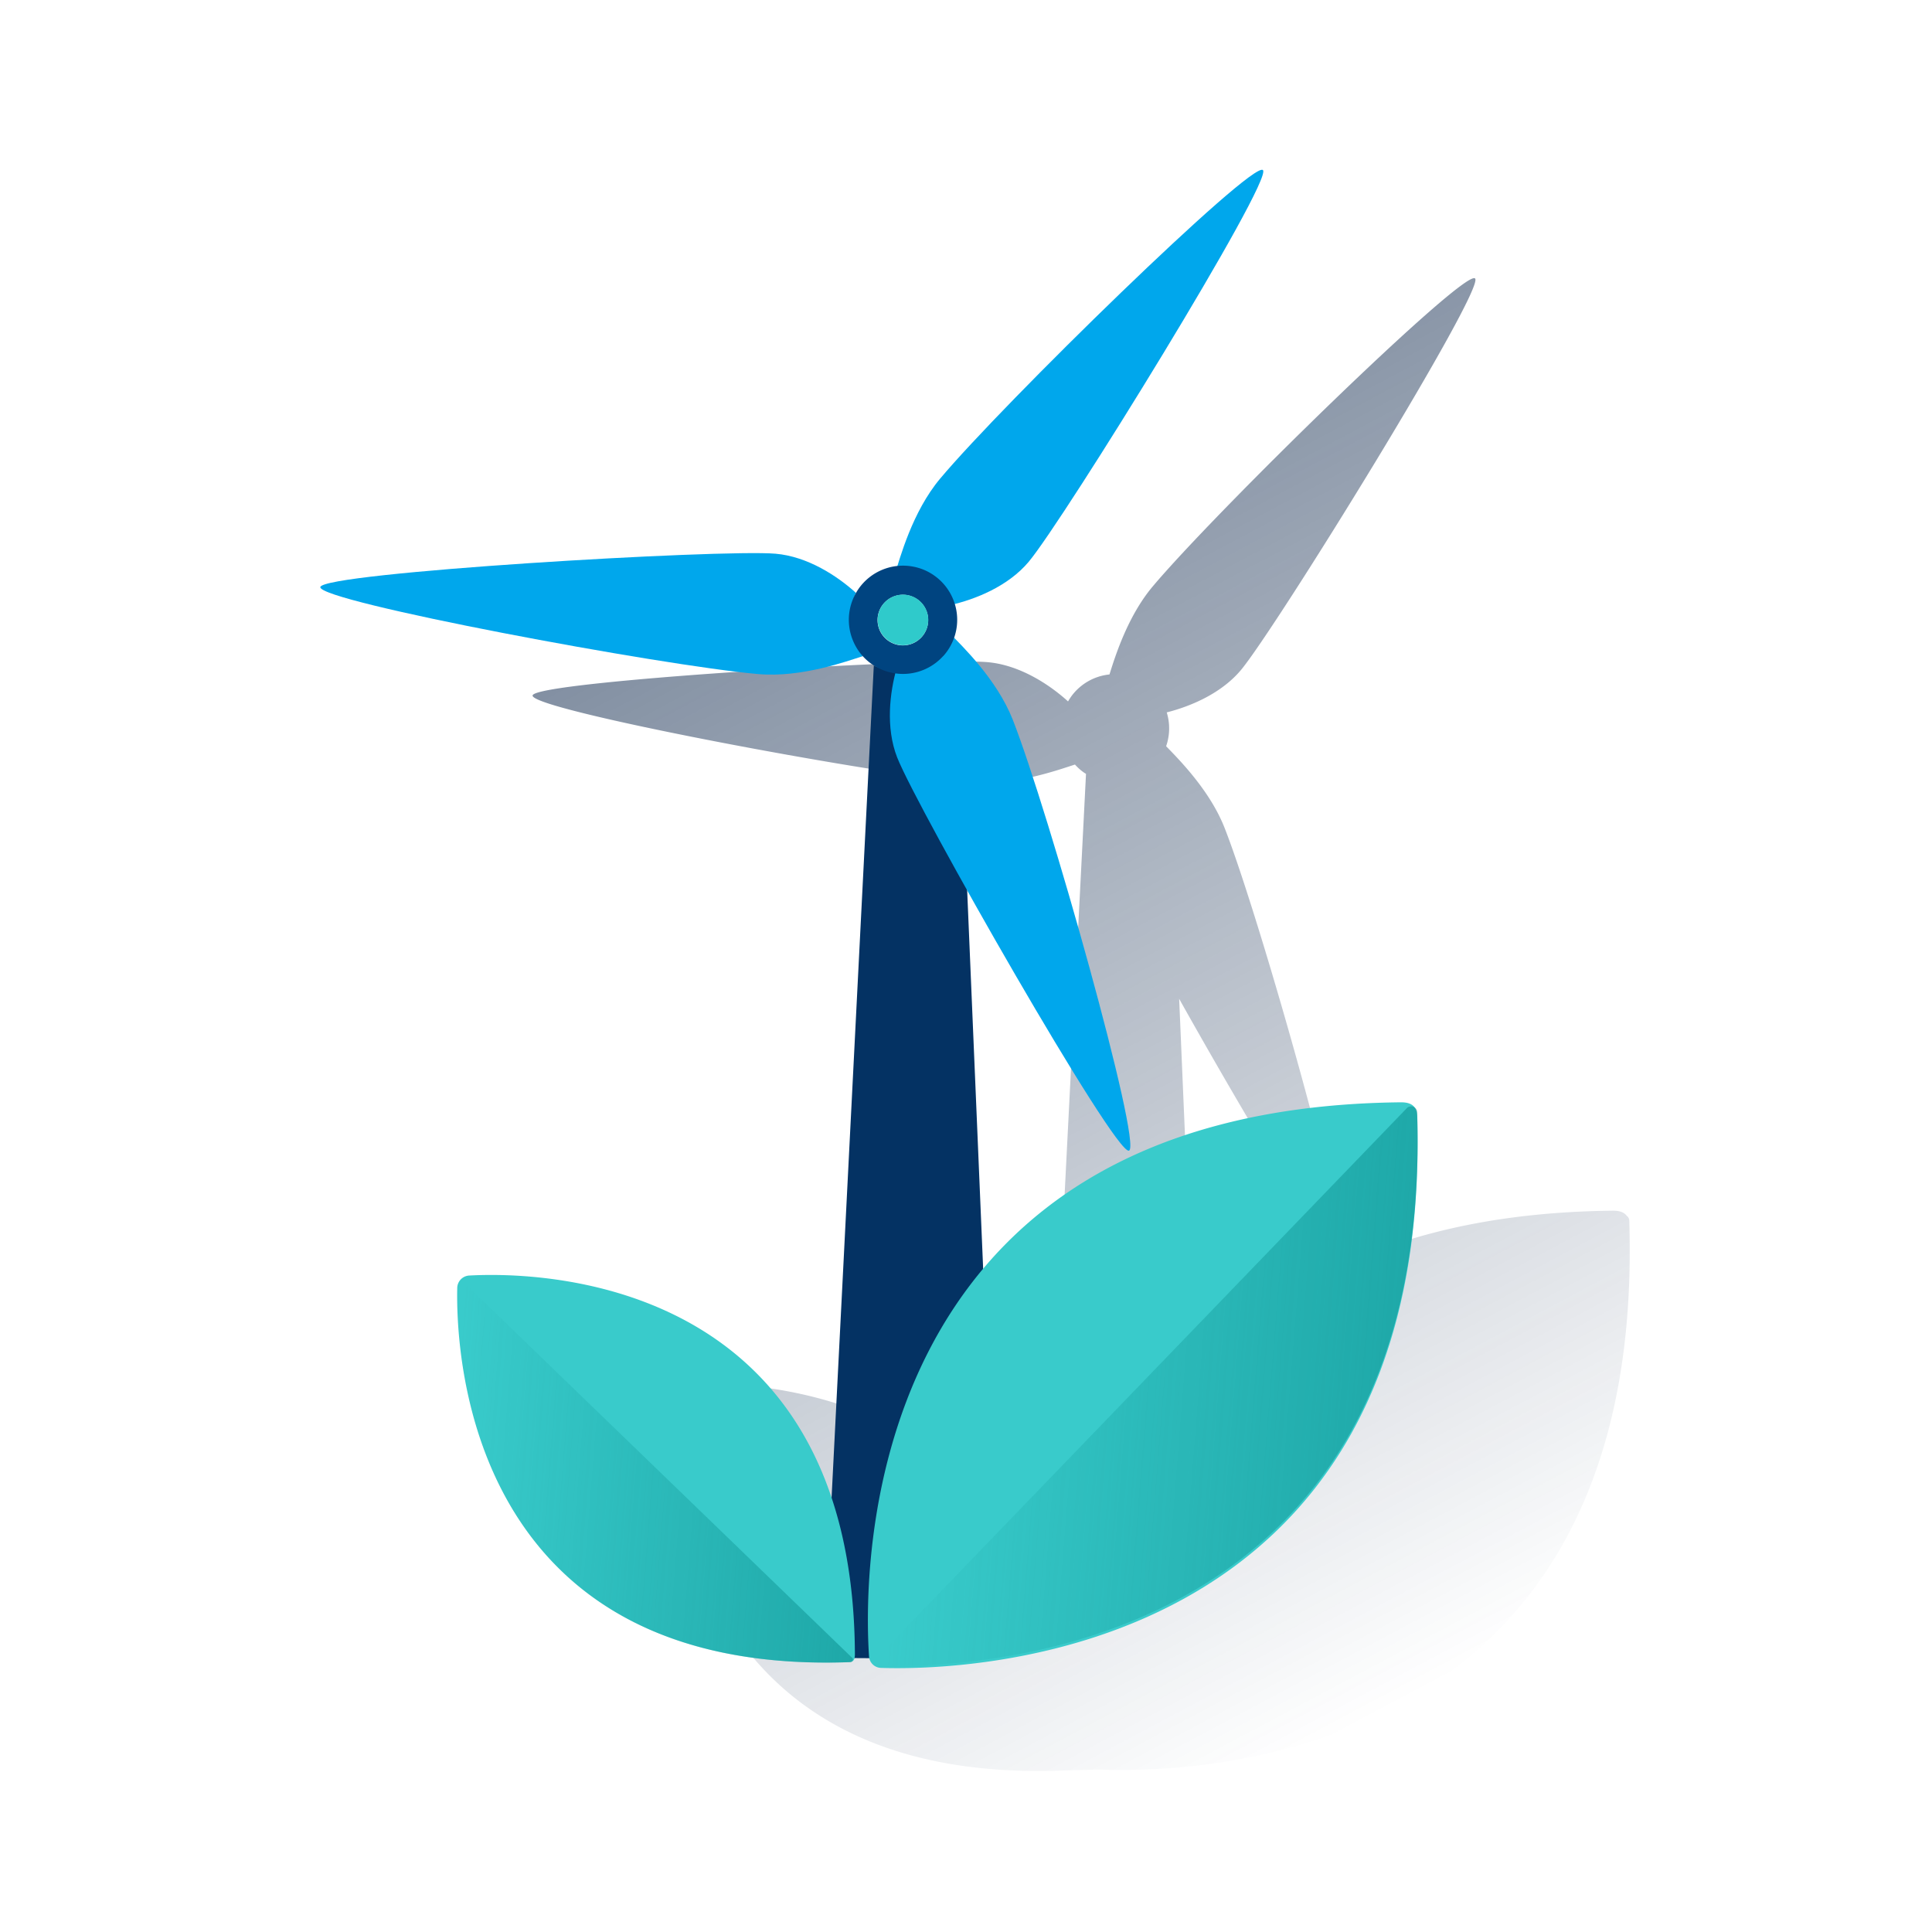
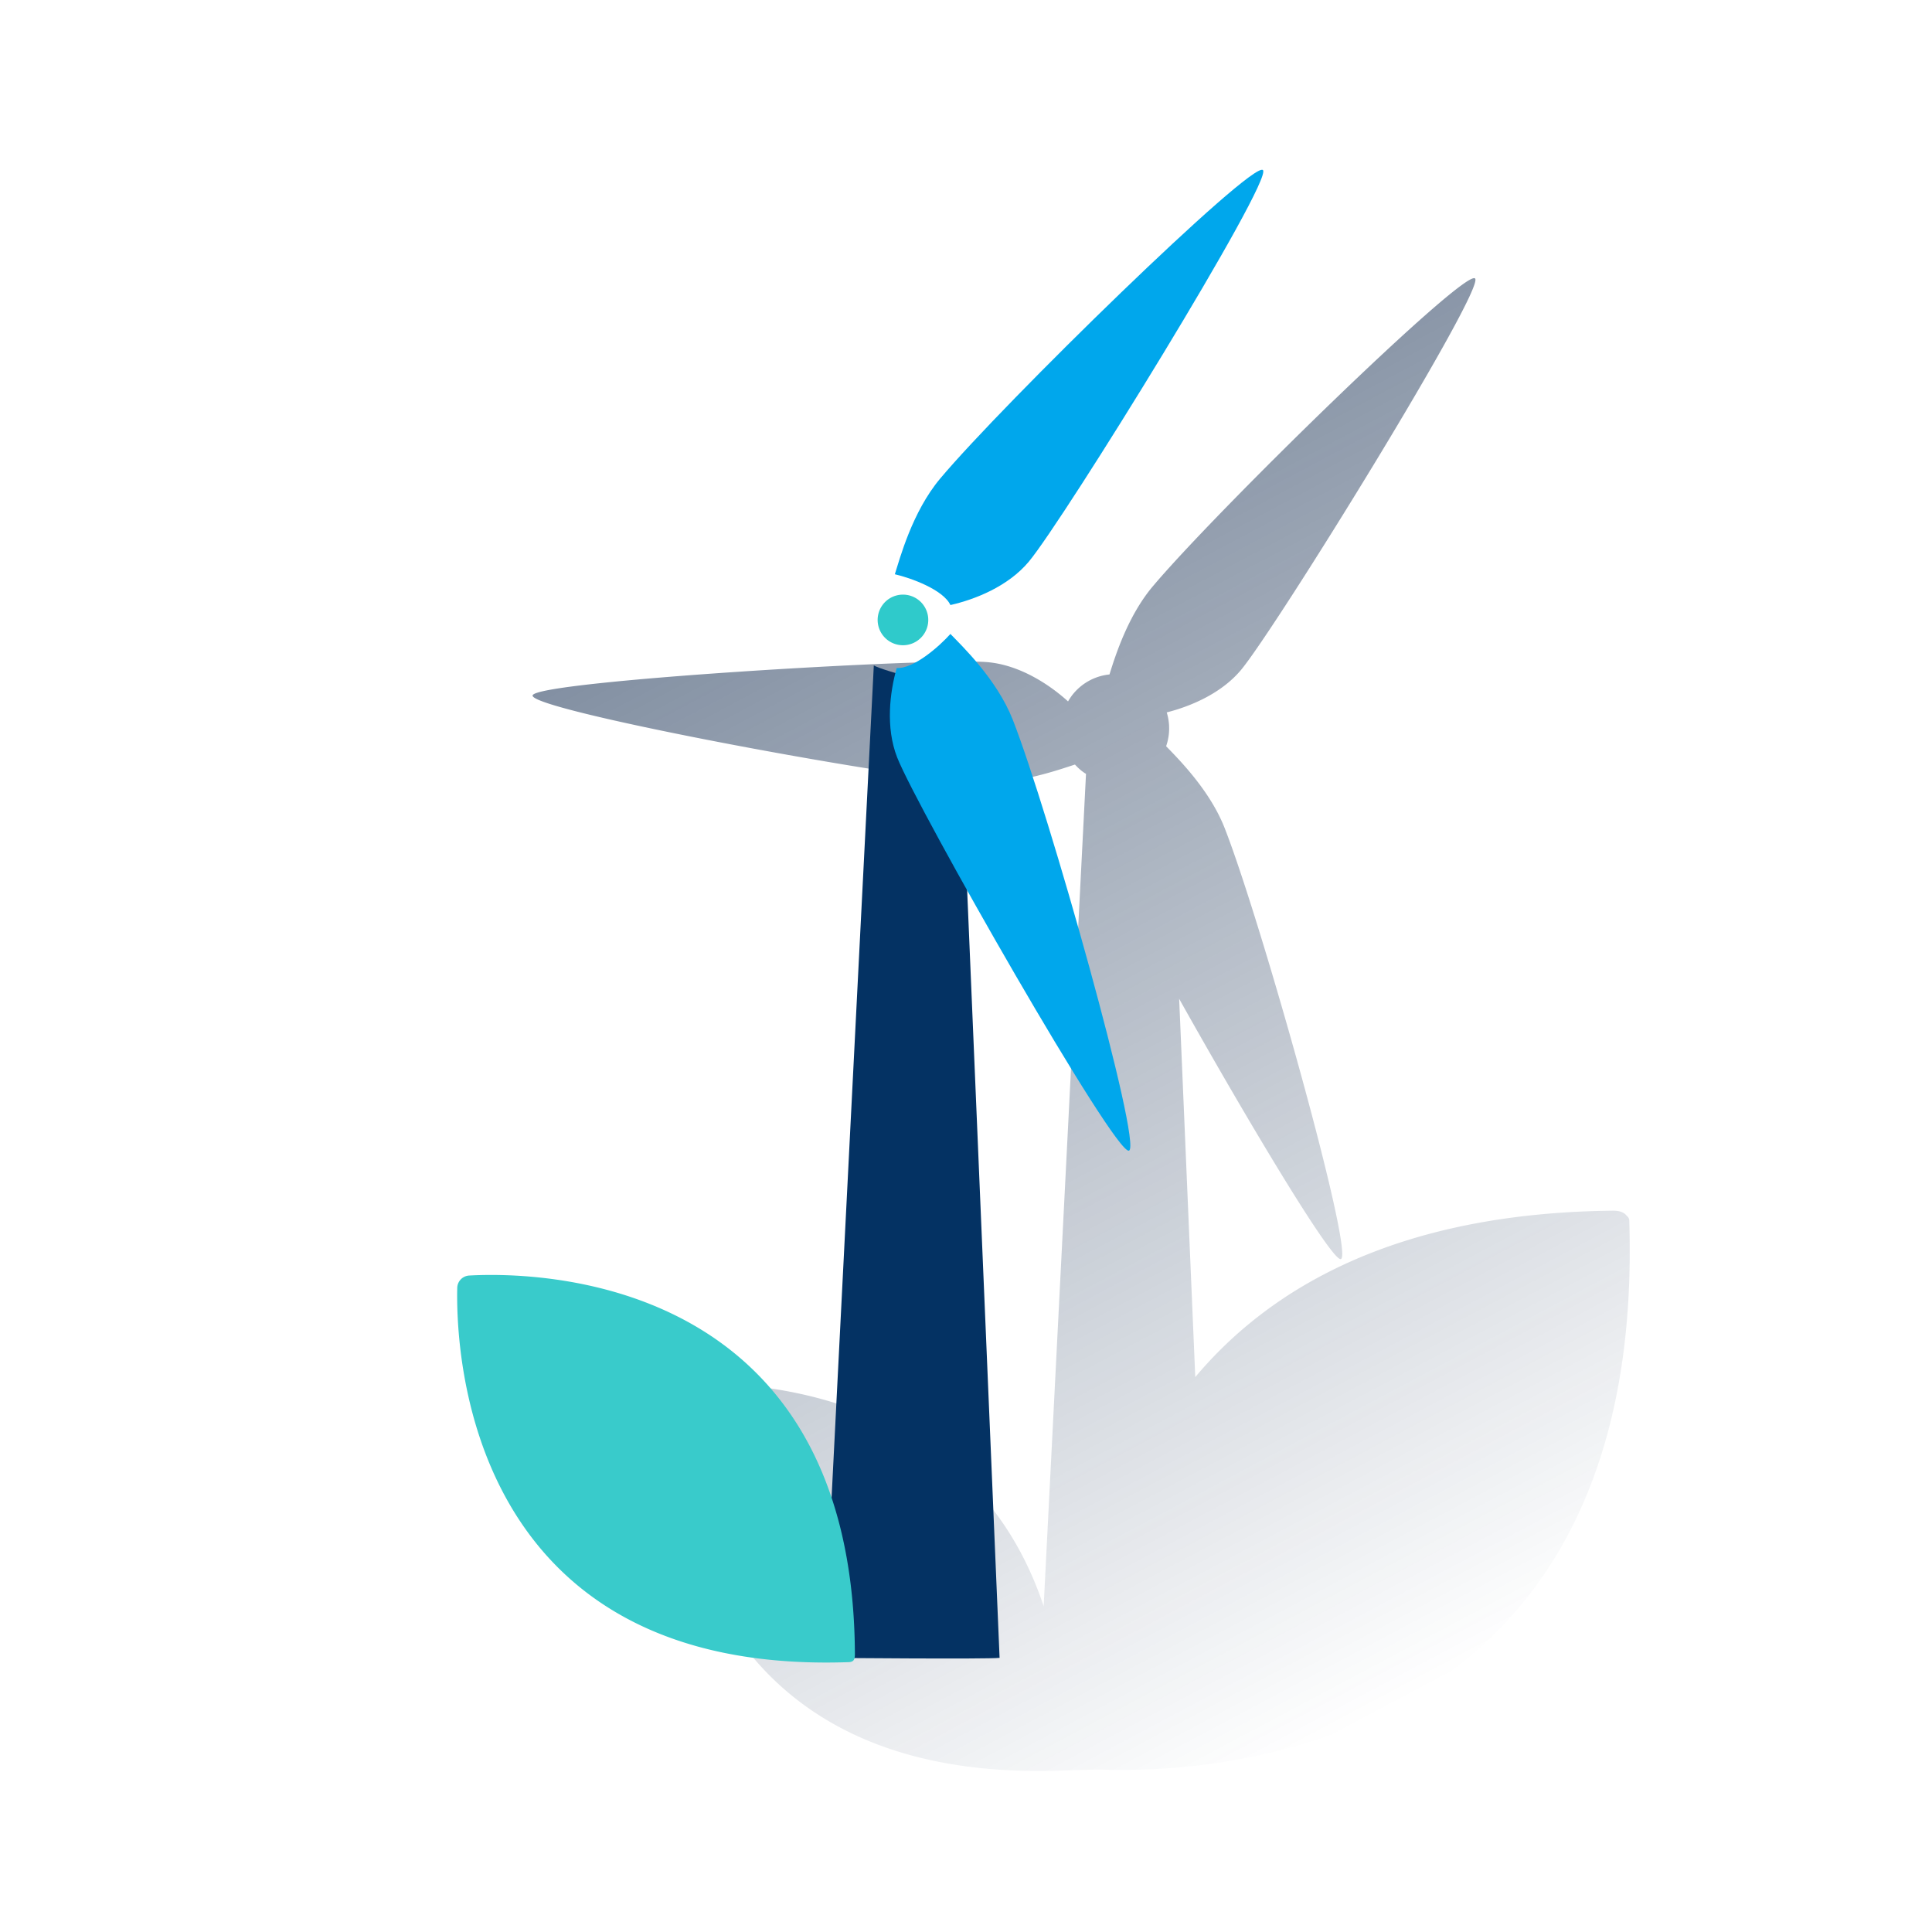
<svg xmlns="http://www.w3.org/2000/svg" xmlns:xlink="http://www.w3.org/1999/xlink" id="Contenido" viewBox="0 0 600 600">
  <defs>
    <style>.cls-1{fill:url(#Degradado_sin_nombre_13);}.cls-2{fill:#043263;}.cls-3{fill:#00a7ec;}.cls-4{fill:#004480;}.cls-5{fill:#2fcacb;}.cls-6{fill:#39cbcb;}.cls-7{fill:url(#Degradado_sin_nombre_2);}.cls-8{fill:url(#Degradado_sin_nombre_2-2);}.cls-9{fill:none;}</style>
    <linearGradient id="Degradado_sin_nombre_13" x1="270.08" y1="-933.56" x2="459.36" y2="-1289.54" gradientTransform="matrix(1, 0, 0, -1, 0, -773.44)" gradientUnits="userSpaceOnUse">
      <stop offset="0" stop-color="#072146" stop-opacity="0.5" />
      <stop offset="1" stop-color="#072146" stop-opacity="0" />
    </linearGradient>
    <linearGradient id="Degradado_sin_nombre_2" x1="879.37" y1="-1073.42" x2="723.77" y2="-1073.42" gradientTransform="matrix(1, 0.08, 0.08, -1, -355.58, -703.3)" gradientUnits="userSpaceOnUse">
      <stop offset="0" stop-color="#028484" stop-opacity="0.5" />
      <stop offset="1" stop-color="#028484" stop-opacity="0" />
    </linearGradient>
    <linearGradient id="Degradado_sin_nombre_2-2" x1="716.13" y1="-1112.96" x2="584.41" y2="-1112.96" xlink:href="#Degradado_sin_nombre_2" />
  </defs>
  <title>sostenibilidad</title>
  <path class="cls-1" d="M506.12,387.86q0-4.33-.13-8.83a1.81,1.81,0,0,0-.78-1.42c-.77-1.07-2.13-1.62-4.22-1.62-65.87.66-105.75,23.07-129.79,51.68l-5-117.48c20.28,36.22,47.49,81.89,50.23,80.82,4.21-1.65-25-105.58-36.1-133.84-4.49-11.48-13.88-21-18.18-25.42a16.86,16.86,0,0,0,.19-10.51c7.44-1.88,16.89-5.86,23-13.1,10.84-12.92,76.2-118.76,72.74-121.67S377.39,159,357.87,182.26c-7.51,9-11.39,21-13.31,27.2a16.72,16.72,0,0,0-12,7c-.32.45-.6.9-.87,1.37-5.78-5.25-15-11.32-25-12.19C290,204.17,165.79,211.5,165.4,216s105.73,24.37,136,27c13.54,1.16,27.64-4.06,32.44-5.56a16.78,16.78,0,0,0,2.78,2.48c.21.15.43.27.65.41l-13.15,258.5c-23.29-69.77-95.69-69.94-112.55-69a3.91,3.91,0,0,0-3.64,3.36v.46c-.05,2.44,0,6.06.23,10.51v.08c0,.47.06.95.1,1.44v.44c0,.37.06.76.09,1.15l.06.79c0,.3.06.6.08.9s.07.74.11,1.12a1.94,1.94,0,0,0,.07.63l.15,1.45a1,1,0,0,0,.05.38c.06.58.13,1.16.21,1.76v.14c4.67,36,26.31,98.9,120.8,95.42.25,0,10.36-.34,12.12-.28,23.83.8,162.86.9,164.12-158.83h0C506.12,389.78,506.13,388.82,506.12,387.86Z" />
  <path class="cls-2" d="M298.71,237.38c-2.25-8-1.56-16.78-.18-23.09-2.68-.21-24.76-6.1-27.16-7.64L255.73,514.86c1,0,51,.46,54.7,0Z" />
-   <path class="cls-3" d="M265.85,184.14c-5.79-5.24-15-11.32-25-12.18-16.8-1.45-141,5.88-141.37,10.38s105.73,24.36,136,27c13.53,1.17,27.63-4.05,32.44-5.55C266,199.09,263.2,188.74,265.85,184.14Z" />
  <path class="cls-3" d="M278.48,207.45c-2.13,7.51-3.51,18.44.14,27.77,6.15,15.71,67.77,123.77,72,122.12s-25-105.57-36.1-133.84c-5-12.65-15.88-23-19.36-26.62C291.79,200.65,283.78,207.78,278.48,207.45Z" />
  <path class="cls-3" d="M295.16,187.9c7.61-1.72,17.86-5.75,24.31-13.43,10.84-12.92,76.19-118.76,72.73-121.66S311.51,125.35,292,148.6c-8.74,10.4-12.56,24.94-14.1,29.74C282.81,179.47,292.91,183.09,295.16,187.9Z" />
-   <path class="cls-4" d="M292.93,203.76a16.82,16.82,0,0,0-2.77-25,16.48,16.48,0,0,0-6.68-2.81,16.82,16.82,0,0,0-16.77,6.81c-.31.44-.6.9-.86,1.36a16.79,16.79,0,0,0-1,14.7,16.57,16.57,0,0,0,5.84,7.39l.66.42a16.8,16.8,0,0,0,21.56-2.89ZM274,188a7.86,7.86,0,1,1,1.87,11A7.86,7.86,0,0,1,274,188Z" />
  <path class="cls-5" d="M286.85,197.05a7.86,7.86,0,1,0-11,1.87,7.86,7.86,0,0,0,11-1.87Z" />
-   <path class="cls-6" d="M435.12,342.33c-169.81,1.69-166.87,148-165.23,172.12a3.83,3.83,0,0,0,3.68,3.53c24.33.82,171.47-1.25,166.56-171.27C440.05,343.79,438.57,342.33,435.12,342.33Z" />
-   <path class="cls-7" d="M273.58,517.24c24.42.82,171.75-1.33,166.54-171.87a1.85,1.85,0,0,0-1.92-1.77,1.79,1.79,0,0,0-1.32.57L272.52,514.63a1.53,1.53,0,0,0,0,2.16h0A1.61,1.61,0,0,0,273.58,517.24Z" />
  <path class="cls-6" d="M265.5,514c-.39-118.55-99.68-119-119.8-117.87A3.93,3.93,0,0,0,142,400c-.44,20.25,3.34,120.38,121.74,116.19C265.2,516.05,265.42,515.3,265.5,514Z" />
-   <path class="cls-8" d="M142,399.72c-.49,19.67,2.82,120.86,122,116.48a.82.82,0,0,0,.89-.72.79.79,0,0,0-.36-.74l-120-116a1.46,1.46,0,0,0-2,0h0A1.44,1.44,0,0,0,142,399.72Z" />
  <rect class="cls-9" width="600" height="600" />
  <rect class="cls-9" width="600" height="600" />
</svg>